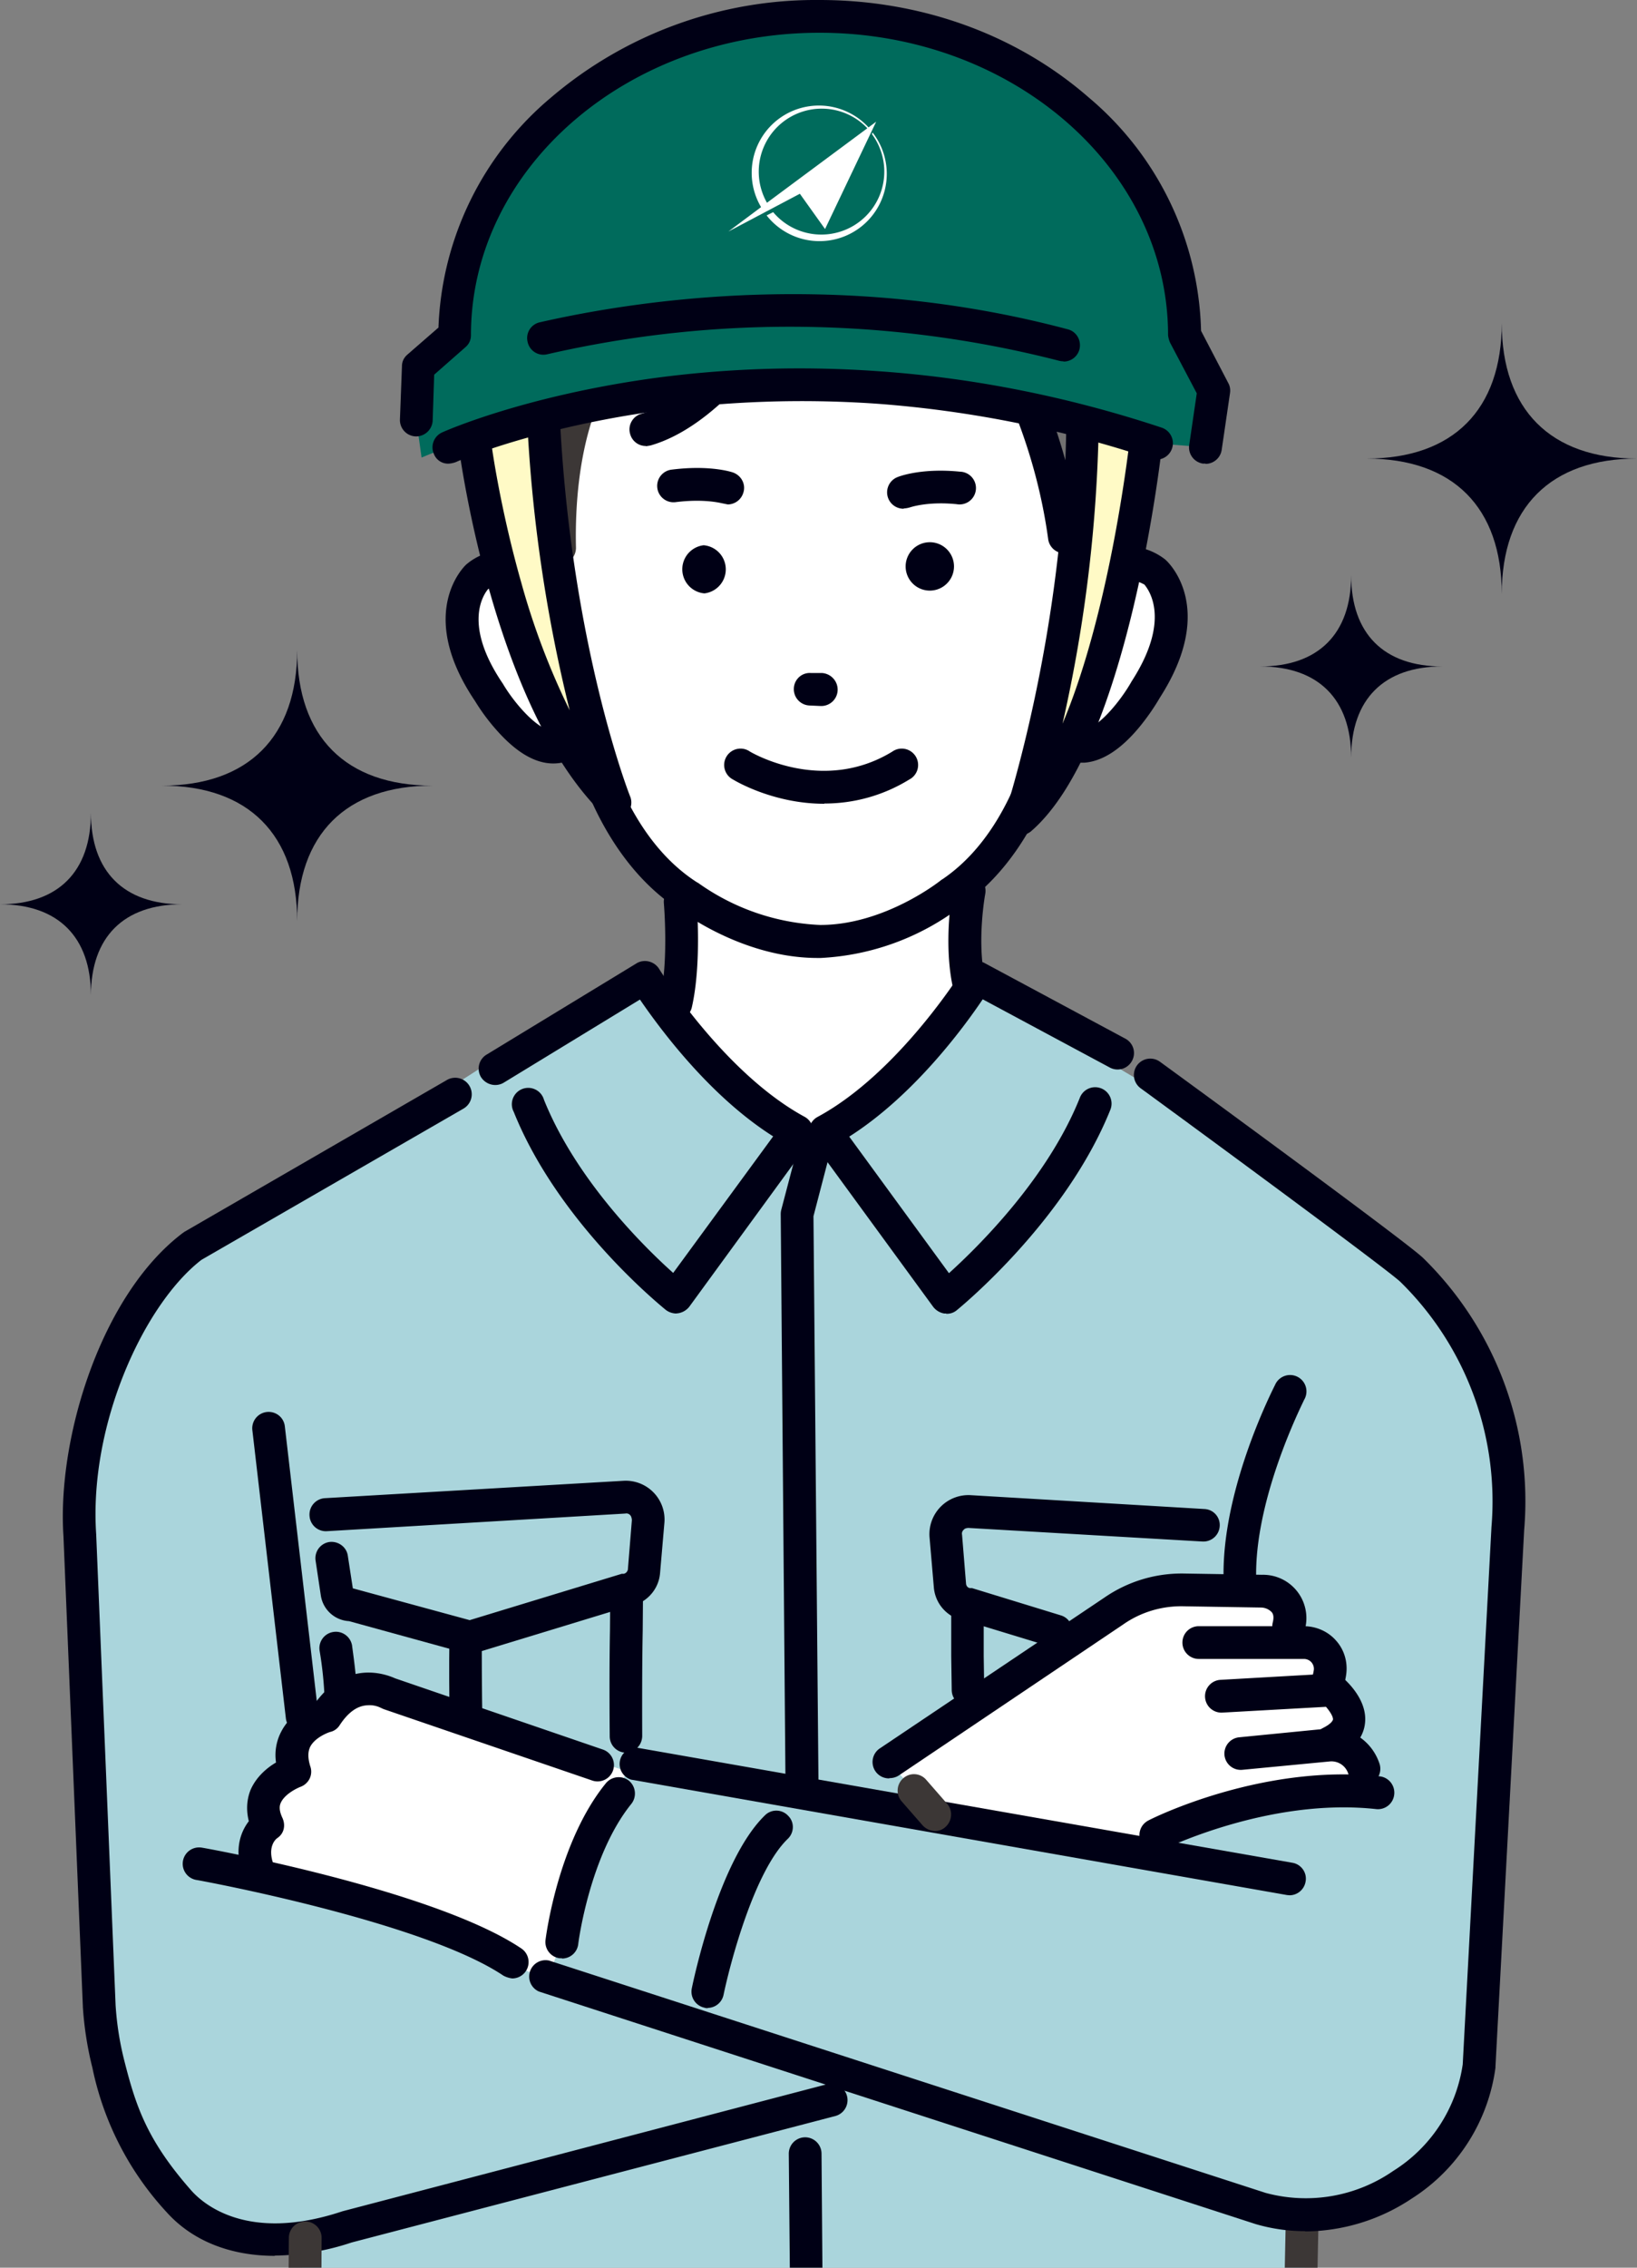
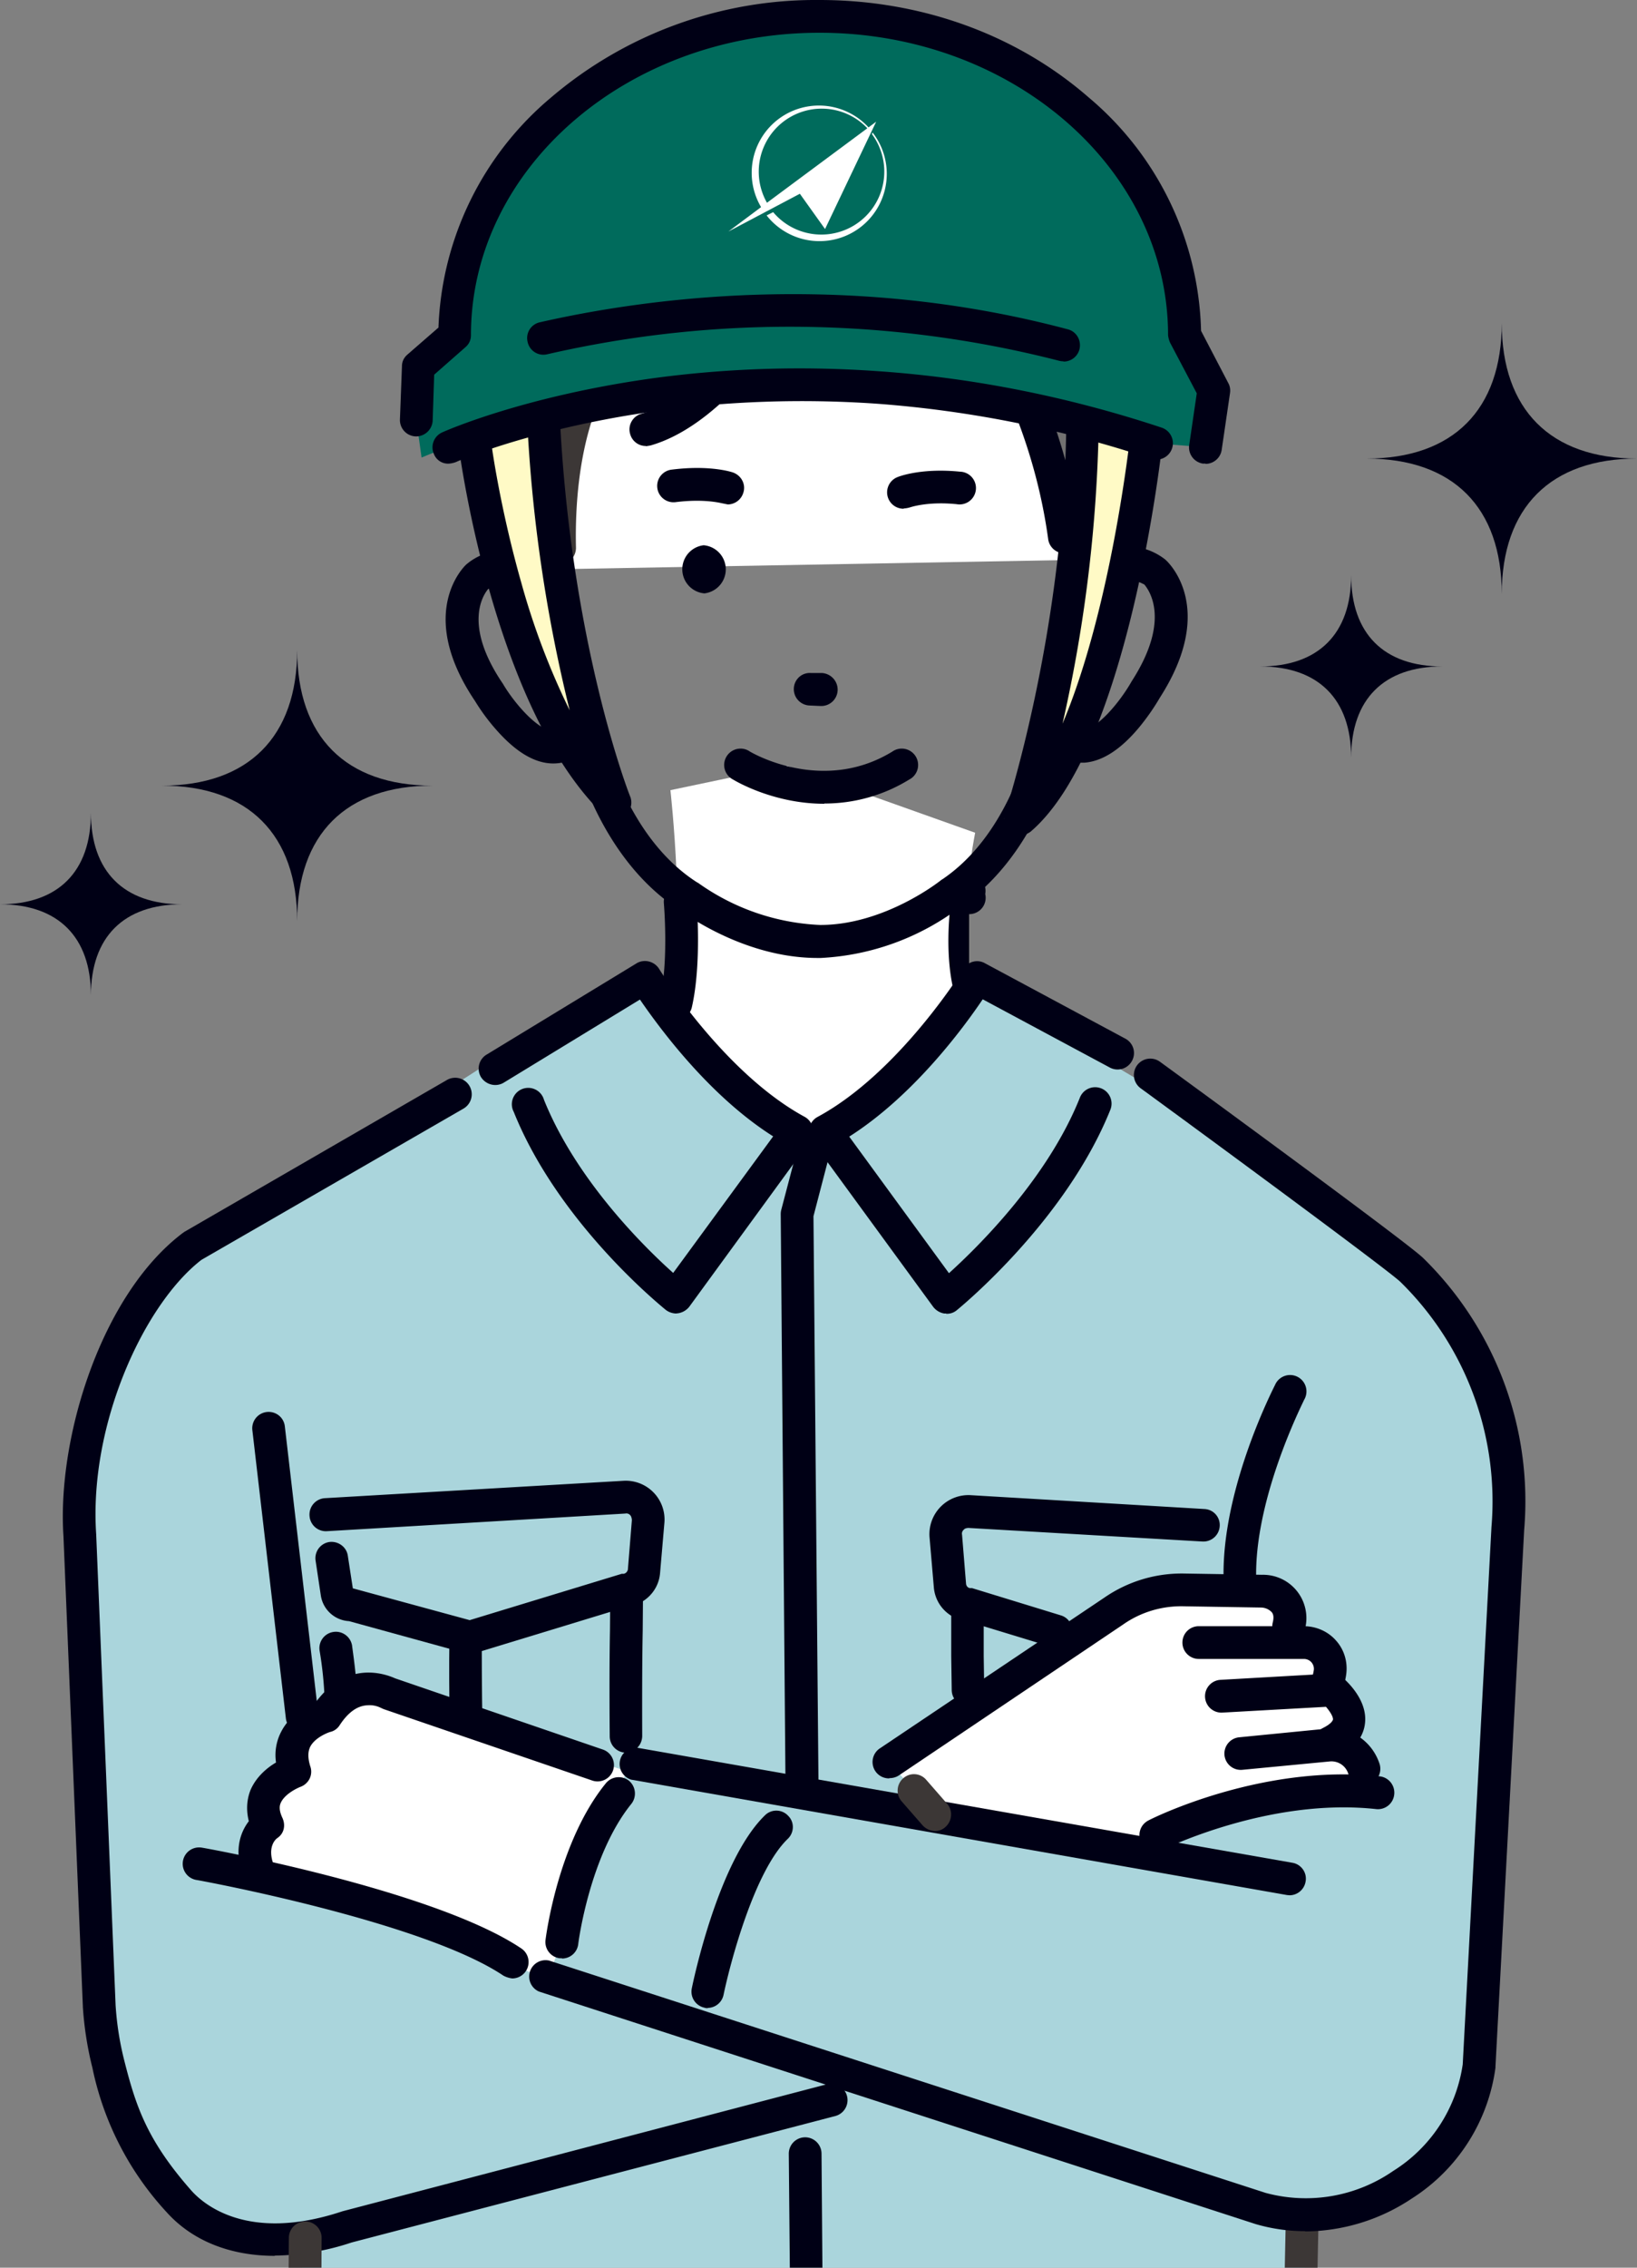
<svg xmlns="http://www.w3.org/2000/svg" width="65" height="90" fill="none" viewBox="0 0 65 90">
  <rect x="0" y="0" width="65" height="90" fill="#808080" stroke="none" />
  <g clip-path="url(#a)">
    <path fill="#fff" d="M26.62 31.36s.65 5.78-.03 8.4l-1.7.08 2.82 14 5.05 10.33 5.55-12 1.12-11.64-1.18-1.24s-.11-3.2.47-6.24l-7.48-2.66z" />
    <path fill="#AAD5DC" d="m52.17 55.6-9.03-2.68 2.75-9.65-7.08-4.21-7.23 6.85s-2.75-2.99-6.9-7.11l-14.43 9.25s-5.37 1.32-6.51 9.19L3.54 70l.76 11.92s1.2 7.15 6.77 6.97l.87-.2.13 4.46h39.61c.3-6.07.47-12.64.12-16.89z" />
    <path fill="#AAD5DC" d="m45.57 42.67 10.91 8.15s3.84 4.23 3.44 10.37l-1.5 22.12s-.66 5.8-7.38 4.6L21.72 78.6s.55-8.33 3.8-8.65l23.99 3.56-6.8-19.07 2.86-11.75" />
    <path fill="#000015" d="M41.94 65.39q-.1 0-.2-.03l-3.38-1.03A1.46 1.46 0 0 1 37.08 63l-.17-1.98a1.55 1.55 0 0 1 1.63-1.68l9.29.55c.36.02.63.33.6.69a.65.65 0 0 1-.68.6l-9.3-.54q-.14.01-.18.07a.2.2 0 0 0-.07.2l.16 1.96q.03.14.16.16h.08l3.52 1.08c.34.1.54.46.43.81a.64.64 0 0 1-.62.46z" />
    <path fill="#000015" d="M38.43 67.72a.65.65 0 0 1-.64-.65l-.02-1.33v-1.69a.65.65 0 1 1 1.29 0v1.67l.02 1.34c0 .36-.29.65-.65.65z" />
    <path fill="#fff" d="m35.31 69.93 9.77-6.45s4.37-.73 5.86.03c0 0 .72.7.53 1.47 0 0 1.43-.1 1.34 1.34 0 0 1.51 1.06.77 2.56 0 0 1.28.57.58 2 0 0-6.86-.47-9.35 2.61l-7.25-.97z" />
-     <path fill="#fff" d="M46.22 23.23c-1.27-1.57-3-.53-3-.53l-2.74-7.25h-4.83l-4.98-1.37-4.6-1.95-2.49 4.61-2.25 6.6s-1.62-1.55-2.85.05c0 0-1.6 3.5 3.1 6.68 0 0 1.28-.32 1.59-.88 0 0 1.56 8.4 9.3 8.1 6.93.29 9.17-8.2 9.17-8.2.32.56 1.5.7 1.5.7 5.05-3.27 3.08-6.57 3.08-6.57" />
    <path fill="#fff" d="M43.82 22.2s4.26-8.56-4.98-14.08c0 0-7.68-5.65-11.3-1.2 0 0-9.6 1.15-8.58 10.54l.45 5.18z" />
    <path fill="#000015" d="m28.9 20.02-.2-.04c-.03 0-.7-.2-1.88-.05a.65.65 0 0 1-.72-.56.65.65 0 0 1 .56-.73c1.49-.19 2.35.08 2.44.11.34.12.53.48.41.82a.65.65 0 0 1-.61.45" />
    <path fill="#000015" d="M35.89 20.19a.65.65 0 0 1-.24-1.26c.1-.04.98-.36 2.47-.21a.65.65 0 1 1-.13 1.29c-1.18-.12-1.86.13-1.87.13a1 1 0 0 1-.24.04z" />
-     <path fill="#000015" d="M36.93 23.44a.96.96 0 0 1-.02-1.92.96.96 0 0 1 .02 1.92" />
    <path fill="#000015" d="M27.97 23.55a.96.96 0 0 1-.03-1.91.96.96 0 0 1 .03 1.91" />
    <path fill="#000015" d="M32.6 28.02h-.01l-.44-.02a.65.65 0 0 1-.63-.67c.01-.35.3-.64.67-.62h.44c.36.02.64.32.63.68a.65.65 0 0 1-.65.63" />
    <path fill="#000015" d="M26.84 40.49q-.08 0-.15-.02a.65.65 0 0 1-.49-.78c.36-1.56.16-3.82.16-3.84a.65.65 0 1 1 1.3-.12c0 .1.21 2.5-.19 4.25-.07.3-.34.5-.63.5" />
-     <path fill="#000015" d="M38.48 39.7c-.3 0-.57-.2-.64-.5-.4-1.8-.02-3.88 0-3.97a.65.65 0 1 1 1.28.25s-.35 1.9 0 3.42a.65.65 0 0 1-.64.8" />
+     <path fill="#000015" d="M38.48 39.7c-.3 0-.57-.2-.64-.5-.4-1.8-.02-3.88 0-3.97a.65.65 0 1 1 1.28.25a.65.65 0 0 1-.64.8" />
    <path fill="#000015" d="M32.46 38.02c-2.86 0-5.23-1.72-5.5-1.92-1.64-1.06-2.97-2.86-3.84-5.2a15 15 0 0 1-.83-3.23.65.65 0 0 1 .57-.72c.36-.04.68.21.72.57 0 .05.65 5.29 4.1 7.5l.04.02a9 9 0 0 0 4.85 1.67c2.58 0 4.79-1.77 4.81-1.79l.05-.03c3.38-2.3 3.9-7.54 3.9-7.6a.65.65 0 1 1 1.3.12c0 .06-.15 1.5-.75 3.26-.8 2.35-2.09 4.18-3.7 5.29a10 10 0 0 1-5.59 2.06h-.14" />
    <path fill="#727171" d="M37.72 12.14s-3.05 1.19-7.7 3.2l-8.3-1.29 1.02 4.3-.9 4.9-2.19-1.5s-2.67-9.08 2.79-13.17c0 0 6.16-6.97 15.45-1.09l3.2 1.12s6.14 3.94 3.76 13.74l-2.37.88s-1.09-8.45-4.76-11.08z" />
    <path fill="#3C3736" d="M44.95 21.61h-.13a.65.65 0 0 1-.51-.78c.86-4.11.52-7.32-1.01-9.5a6.3 6.3 0 0 0-3.87-2.61.66.66 0 0 1-.55-.74c.05-.35.39-.6.74-.55.11.02 2.86.45 4.74 3.15 1.74 2.5 2.15 6.04 1.22 10.52a.65.65 0 0 1-.64.52z" />
    <path fill="#3C3736" d="M20.08 22.4a.7.7 0 0 1-.54-.28c-2.2-3.32-.71-9.24-.65-9.49a.65.65 0 1 1 1.26.32s-.37 1.45-.48 3.22c-.14 2.27.19 4.08.95 5.23a.65.65 0 0 1-.54 1" />
    <path fill="#3C3736" d="M20.63 11.32a.65.65 0 0 1-.54-1c.06-.1 1.67-2.6 4.7-4.32a12 12 0 0 1 5.73-1.58q3.73-.05 7.69 2.2c.31.17.42.56.24.88a.65.65 0 0 1-.88.24 14 14 0 0 0-7.02-2.02q-2.7.04-5.1 1.41C22.69 8.7 21.2 11 21.19 11.02q-.2.3-.55.3" />
    <path fill="#000015" d="M42.27 21.96a.65.65 0 0 1-.65-.56c-.66-4.86-2.92-8.2-2.94-8.24a.65.65 0 0 1 1.07-.74c.1.15 2.45 3.62 3.16 8.8.05.36-.2.69-.55.73z" />
    <path fill="#3C3736" d="M30.8 15.66a.65.65 0 0 1-.64-.52.66.66 0 0 1 .5-.77c4.93-1.02 6.43-2.59 6.45-2.6l.98.86c-.05.06-.49.54-1.6 1.14q-2.16 1.17-5.55 1.88z" />
    <path fill="#000015" d="M25.64 17.7a.64.64 0 0 1-.62-.48c-.1-.34.1-.7.45-.8 2.13-.6 4-3.35 4.02-3.38.2-.3.6-.37.9-.17s.38.6.18.9c-.08.13-2.15 3.17-4.74 3.91l-.18.03z" />
    <path fill="#000015" d="M42.96 30.27c-.44 0-1.05-.17-1.6-.93a.65.65 0 1 1 1.06-.75c.28.4.5.39.56.38.61-.03 1.53-1.17 1.96-1.94l.02-.03c1.52-2.38.68-3.56.48-3.8q-.68-.36-1.2-.13c-.28.13-.44.36-.44.36l-1.09-.73a2.5 2.5 0 0 1 3.55-.5c.09.07 2.1 1.89-.2 5.48a9 9 0 0 1-.83 1.19q-1.1 1.32-2.18 1.4z" />
    <path fill="#3C3736" d="M22.22 22.4a.65.65 0 0 1-.65-.63c-.1-4.4 1.13-6.58 1.18-6.68a.64.64 0 0 1 .88-.24c.3.18.42.58.25.9-.02.02-1.1 2.01-1.01 5.99 0 .36-.28.65-.64.66z" />
    <path fill="#000015" d="M21.97 30.3h-.05q-1.06-.03-2.2-1.32a8 8 0 0 1-.86-1.16c-2.36-3.5-.42-5.36-.33-5.43l.1-.08a2.47 2.47 0 0 1 3.44.5l-1.07.74s-.16-.21-.44-.33q-.52-.21-1.18.16c-.2.24-.99 1.42.57 3.73l.02.03c.44.75 1.38 1.85 1.98 1.86.07 0 .28.01.55-.4.2-.29.6-.37.9-.17s.38.6.18.9c-.53.8-1.16.97-1.6.97z" />
    <path fill="#FFFAC6" d="m19 17.21 2.77-.7s.64 12.42 2.65 15.35c0 0-4.36-1.53-5.42-14.66z" />
    <path fill="#FFFAC6" d="m45.57 17.02-2.52-.5s-1.18 13.04-3.18 15.97c0 0 4.63-2.36 5.7-15.47" />
    <path fill="#000015" d="M24.42 32.52a.7.7 0 0 1-.45-.18c-4.32-4.16-5.68-14.09-5.74-14.5a.66.66 0 0 1 .56-.74c.35-.04.68.2.73.56 0 .03.34 2.52 1.18 5.47a29 29 0 0 0 1.92 5.06 60 60 0 0 1-1.69-11.55.64.64 0 0 1 .62-.68c.36-.02.67.26.68.62.45 9.05 2.77 15 2.8 15.05.1.28 0 .6-.25.78q-.17.1-.37.1z" />
    <path fill="#000015" d="M40.52 33.14a.65.65 0 0 1-.62-.85c.03-.07 2.37-7.22 2.44-15.57a.64.64 0 1 1 1.29.02 58 58 0 0 1-1.44 11.98q.88-2.08 1.59-5.12c.77-3.3 1.09-6.27 1.1-6.3a.65.65 0 1 1 1.29.14c-.05.5-1.35 12.22-5.24 15.56a.7.7 0 0 1-.42.15z" />
    <path fill="#006B5C" d="m47.87 17.75.32-2.26-1.16-2.2C47.03 6.31 40.55.65 32.54.65S18.06 6.31 18.06 13.3l-1.45 1.28-.08 2.1.21 1.48s6.83-3.04 16.57-2.88c0 0 7.78-.2 12.6 2.32z" />
    <path fill="#000015" d="M17.83 18.4a.6.6 0 0 1-.6-.38.65.65 0 0 1 .33-.86c.13-.06 3.18-1.41 8.24-2.13q4.46-.62 9.04-.3c3.8.26 7.6 1.02 11.28 2.24a.65.65 0 0 1-.4 1.24 45 45 0 0 0-10.94-2.19c-2.94-.2-5.89-.1-8.75.3-3.92.54-6.9 1.56-7.93 2.02a1 1 0 0 1-.27.06" />
    <path fill="#000015" d="M42.23 14.34q-.09 0-.17-.02a43 43 0 0 0-20.33-.26.64.64 0 0 1-.78-.49.64.64 0 0 1 .49-.78c4-.91 12.03-2.1 20.96.28.35.09.55.45.46.8a.65.65 0 0 1-.63.48" />
    <path fill="#000015" d="M47.87 18.4h-.1a.65.65 0 0 1-.55-.74l.3-2.05-1.06-2.01a1 1 0 0 1-.08-.3c0-6.62-6.21-12-13.84-12S18.7 6.68 18.7 13.3q0 .29-.22.48l-1.24 1.09-.06 1.82a.66.66 0 0 1-.67.63.65.65 0 0 1-.63-.67l.08-2.11q0-.28.22-.47L17.41 13a12.5 12.5 0 0 1 4.47-9.13A16.2 16.2 0 0 1 32.54 0c4.04 0 7.82 1.37 10.68 3.86a12.5 12.5 0 0 1 4.47 9.27l1.08 2.07q.1.18.07.4l-.33 2.25a.65.65 0 0 1-.64.56" />
    <path fill="#000015" d="m18.66 65.66-4.8-1.32a1.2 1.2 0 0 1-1.12-1.01l-.21-1.4a.65.65 0 0 1 .54-.73c.35-.05.69.19.74.54l.2 1.3h.01l4.63 1.26 6.04-1.84h.08q.12-.03.16-.16l.16-1.97q-.01-.14-.07-.2a.2.2 0 0 0-.19-.06l-11.85.7a.65.65 0 0 1-.69-.62.65.65 0 0 1 .6-.69l11.86-.69a1.54 1.54 0 0 1 1.63 1.68l-.17 1.97c-.05.7-.6 1.26-1.28 1.34l-6.27 1.91z" />
    <path fill="#000015" d="M18.81 74.61c-.3 0-.57-.2-.63-.5-.37-1.72-.35-8.35-.34-8.64 0-.36.3-.65.65-.65s.64.3.64.66c0 1.88.04 7.04.32 8.35.07.35-.15.7-.5.77z" />
    <path fill="#000015" d="M24.86 69.56a.65.65 0 0 1-.65-.65q-.02-2.65.01-4.2l.01-1.23a.65.65 0 1 1 1.3 0l-.01 1.24q-.03 1.54-.02 4.17c0 .36-.28.66-.64.66" />
    <path fill="#000015" d="M13.53 68.1a.65.65 0 0 1-.64-.65 15 15 0 0 0-.2-1.94.65.65 0 0 1 .54-.74c.35-.06.69.18.75.54 0 .05.2 1.3.2 2.14 0 .36-.29.65-.65.65" />
    <path fill="#000015" d="M32.73 31.9c-2.01 0-3.52-.9-3.62-.96a.65.65 0 1 1 .67-1.11c.12.07 2.9 1.68 5.65 0a.65.65 0 1 1 .67 1.11 6.4 6.4 0 0 1-3.37.95" />
    <path fill="#000015" d="M26.84 52.13a.7.7 0 0 1-.4-.14c-.18-.15-4.27-3.45-6.04-7.86a.65.65 0 1 1 1.2-.48c1.29 3.2 4 5.86 5.13 6.87l3.97-5.42c-2.53-1.6-4.5-4.28-5.29-5.43L20 42.97c-.3.18-.7.09-.9-.22a.65.65 0 0 1 .23-.9l5.95-3.62c.3-.18.7-.08.89.22.02.04 2.57 4.14 5.79 5.88a.66.66 0 0 1 .21.95l-4.8 6.58a.7.7 0 0 1-.44.26z" />
    <path fill="#000015" d="M37.57 52.13h-.08a.7.7 0 0 1-.44-.27l-4.8-6.57a.65.65 0 0 1 .21-.96c3.23-1.74 5.77-5.83 5.79-5.87.18-.3.56-.4.86-.23l5.57 2.99c.32.17.44.56.27.88a.65.65 0 0 1-.88.27l-5.05-2.71c-.76 1.13-2.75 3.83-5.3 5.45l3.96 5.42c1.15-1.04 3.92-3.76 5.2-6.97a.65.65 0 1 1 1.21.48c-1.77 4.41-5.93 7.82-6.1 7.96a.6.6 0 0 1-.42.14z" />
    <path fill="#000015" d="M32.03 93.8a.64.64 0 0 1-.64-.64l-.07-7.68a.65.65 0 1 1 1.3-.01l.06 7.68c0 .36-.28.65-.64.65" />
    <path fill="#000015" d="M31.84 71.52a.64.64 0 0 1-.65-.64L31 48.19q0-.09.02-.17l.77-2.93a.65.65 0 0 1 .8-.46c.34.09.55.45.45.8l-.74 2.84.2 22.6c0 .36-.29.66-.65.66z" />
    <path fill="#000015" d="M10.91 89.53c-1.77 0-3.28-.6-4.3-1.74a12 12 0 0 1-2.94-5.72q-.3-1.19-.38-2.42v-.02l-.77-18.66C2.26 57.1 4 51.4 7.25 48.94l.07-.05 10.43-6.03A.65.65 0 0 1 18.4 44l-10.4 6c-2.27 1.75-4.48 6.52-4.18 10.9v.01l.77 18.67q.07 1.11.34 2.18c.46 1.82.9 3.17 2.66 5.17.45.51 2.2 2.09 5.98.84l.03-.01 19.23-5.04a.65.65 0 0 1 .34 1.26L13.96 89a10 10 0 0 1-3.05.52z" />
    <path fill="#000015" d="M35.31 70.58a.65.65 0 0 1-.36-1.2l8.91-5.98a5.4 5.4 0 0 1 3.16-.95l3.09.05a1.72 1.72 0 0 1 1.7 2.18.65.65 0 0 1-.79.5.65.65 0 0 1-.48-.8c.07-.29-.03-.39-.08-.43a.6.6 0 0 0-.38-.15L47 63.75c-.86-.02-1.7.23-2.4.72l-8.92 6q-.16.1-.36.1" />
    <path fill="#000015" d="M52.6 67.72a1 1 0 0 1-.26-.05.65.65 0 0 1-.33-.86 2 2 0 0 0 .16-.55.4.4 0 0 0-.1-.29.4.4 0 0 0-.3-.13H47.6a.65.65 0 0 1-.65-.65c0-.36.29-.65.65-.65h4.17c.48 0 .95.2 1.27.56.32.35.47.82.42 1.3q-.05.44-.26.93c-.11.24-.35.39-.6.39" />
    <path fill="#000015" d="M52.82 69.81a.65.65 0 0 1-.29-1.23c.28-.14.38-.26.4-.34 0-.13-.14-.34-.28-.5l-4.12.23a.65.65 0 0 1-.68-.6.65.65 0 0 1 .6-.7l4.4-.25q.24 0 .44.14c.1.09 1.02.86.91 1.83-.04.39-.27.95-1.1 1.37q-.15.06-.29.07z" />
    <path fill="#000015" d="M54.16 70.86a.64.64 0 0 1-.62-.45.7.7 0 0 0-.76-.5l-3.45.33a.65.65 0 0 1-.71-.58.65.65 0 0 1 .58-.71l3.45-.34c.96-.1 1.83.48 2.13 1.4a.66.66 0 0 1-.62.85" />
    <path fill="#000015" d="M45.9 73.48a.65.65 0 0 1-.3-1.23c.18-.1 4.54-2.26 9.19-1.75.35.04.61.36.57.72a.65.65 0 0 1-.71.58c-4.26-.47-8.42 1.59-8.47 1.6q-.15.08-.29.08" />
    <path fill="#3C3736" d="M20.42 76.75a.65.65 0 0 1-.56-.97c.07-.12 1.74-3.05 3.49-4.39.28-.22.7-.16.91.12s.16.7-.12.92c-1.54 1.17-3.14 3.97-3.15 4a.7.7 0 0 1-.57.32" />
    <path fill="#fff" d="M10.27 74.72c-.76-1.2.35-2.3.35-2.3-.71-1.48 1.09-2.11 1.09-2.11-.59-1.7 1.23-2.2 1.23-2.2 1.12-1.7 2.5-.9 2.5-.9l9.43 3.08-1.1 3.12-2.06 5.17-4.15-1.9-7.3-1.95" />
    <path fill="#000015" d="M10.27 74.9a.7.7 0 0 1-.61-.42c-.4-1.07-.09-1.8.22-2.2-.13-.52-.05-.93.06-1.22.22-.53.66-.9 1.02-1.11a2 2 0 0 1 .22-1.25c.35-.66 1-1 1.35-1.13 1.25-1.7 2.78-1.13 3.16-.96l8.26 2.83a.65.65 0 0 1-.42 1.23l-8.3-2.84-.11-.05a1 1 0 0 0-.54-.1q-.6.03-1.1.8a.6.6 0 0 1-.38.26c-.15.05-.6.24-.78.58q-.15.3 0 .78c.12.34-.06.7-.4.82-.15.06-.64.3-.78.65-.04.1-.07.27.07.57s.07.63-.2.81c-.1.07-.4.39-.14 1.07a.65.65 0 0 1-.6.88" />
    <path fill="#000015" d="M20.34 78.52a1 1 0 0 1-.35-.11c-3.2-2.15-12.1-3.79-12.2-3.8a.65.65 0 0 1 .23-1.28c.38.06 9.26 1.7 12.68 4a.65.65 0 0 1-.36 1.19" />
    <path fill="#000015" d="M12 68.77a.65.65 0 0 1-.65-.58l-1.33-11.43a.65.65 0 0 1 .57-.72c.36-.04.68.21.72.57l1.33 11.43a.65.65 0 0 1-.57.72h-.08" />
    <path fill="#000015" d="M49.26 63.75a.65.65 0 0 1-.65-.6c-.3-3.67 1.93-8 2.02-8.19a.65.65 0 1 1 1.15.6c-.01.05-2.15 4.2-1.88 7.5a.64.64 0 0 1-.6.7z" />
    <path fill="#3C3736" d="M12.1 93.8a.65.65 0 0 1-.65-.66c0-2.5.02-4.3.02-4.33a.65.65 0 1 1 1.3.01l-.02 4.32c0 .36-.3.65-.65.65" />
    <path fill="#3C3736" d="M51.6 93.8h-.02a.65.65 0 0 1-.63-.67l.1-4.86c.01-.36.31-.64.67-.64.36.01.64.3.63.66l-.1 4.87c-.01.35-.3.64-.66.64" />
    <path fill="#000015" d="M51.82 88.55q-1 0-1.96-.28L21.4 79.04a.65.65 0 0 1 .4-1.23l28.45 9.22a6.1 6.1 0 0 0 5.07-.87 6 6 0 0 0 2.76-4.23l1.14-21.3v-.01a12.2 12.2 0 0 0-3.62-9.75c-.53-.49-6.45-4.86-10.31-7.68a.65.65 0 0 1 .77-1.05c.99.72 9.68 7.07 10.43 7.77a13.5 13.5 0 0 1 4.03 10.81l-1.14 21.3v.04a7.3 7.3 0 0 1-3.33 5.2 7.7 7.7 0 0 1-4.22 1.3z" />
    <path fill="#000015" d="M22.31 77.72h-.08a.65.65 0 0 1-.57-.72c.02-.16.5-3.9 2.4-6.23a.66.66 0 0 1 .91-.1c.28.23.32.64.1.92-1.66 2.05-2.11 5.53-2.11 5.57a.65.65 0 0 1-.64.57" />
    <path fill="#000015" d="m51.21 75.22-.11-.01-26.04-4.58a.65.65 0 0 1 .22-1.27l26.04 4.57c.35.06.59.4.52.75a.65.65 0 0 1-.64.54z" />
    <path fill="#000015" d="M28.1 79.7q-.08 0-.13-.02a.65.65 0 0 1-.5-.77c.04-.2 1.04-5.05 2.9-6.86a.64.64 0 0 1 .93.02c.25.25.24.66-.02.91-1.32 1.27-2.28 4.9-2.55 6.19a.65.65 0 0 1-.63.52" />
    <path fill="#3C3736" d="M37.11 72.67a.7.7 0 0 1-.48-.23l-.83-.95a.65.65 0 0 1 .06-.91.64.64 0 0 1 .92.06l.83.95c.23.27.2.68-.07.92a.6.6 0 0 1-.43.16" />
    <path fill="#fff" d="m34.65 5.26-.03.06a2.5 2.5 0 0 1-3.92 3.1l-.26.13a2.67 2.67 0 0 0 4.2-3.3z" />
    <path fill="#fff" d="M34.49 5.06a2.67 2.67 0 0 0-4.27 3.16l-1.3.97 2.84-1.5 1 1.4 2.03-4.26-.31.23m-4.03 2.98a2.5 2.5 0 0 1 3.99-2.95l-3.99 2.96" />
    <path fill="#000015" d="M59.63 23.58c0-3.44-1.93-5.38-5.37-5.38 3.44 0 5.37-1.94 5.37-5.38 0 3.44 1.94 5.38 5.37 5.38-3.43 0-5.37 1.94-5.37 5.38" />
    <path fill="#000015" d="M11.8 36.56c0-3.44-1.94-5.38-5.37-5.38 3.43 0 5.37-1.94 5.37-5.38 0 3.44 1.93 5.38 5.37 5.38-3.44 0-5.37 1.94-5.37 5.38" />
    <path fill="#000015" d="M53.65 30.07c0-2.32-1.3-3.62-3.61-3.62 2.31 0 3.61-1.3 3.61-3.62 0 2.32 1.3 3.62 3.62 3.62-2.32 0-3.62 1.3-3.62 3.62" />
    <path fill="#000015" d="M3.61 39.5c0-2.31-1.3-3.61-3.61-3.61 2.31 0 3.61-1.3 3.61-3.63 0 2.32 1.3 3.63 3.62 3.63-2.32 0-3.62 1.3-3.62 3.62" />
  </g>
  <defs>
    <clipPath id="a">
      <rect width="65" height="90" fill="#fff" />
    </clipPath>
  </defs>
</svg>